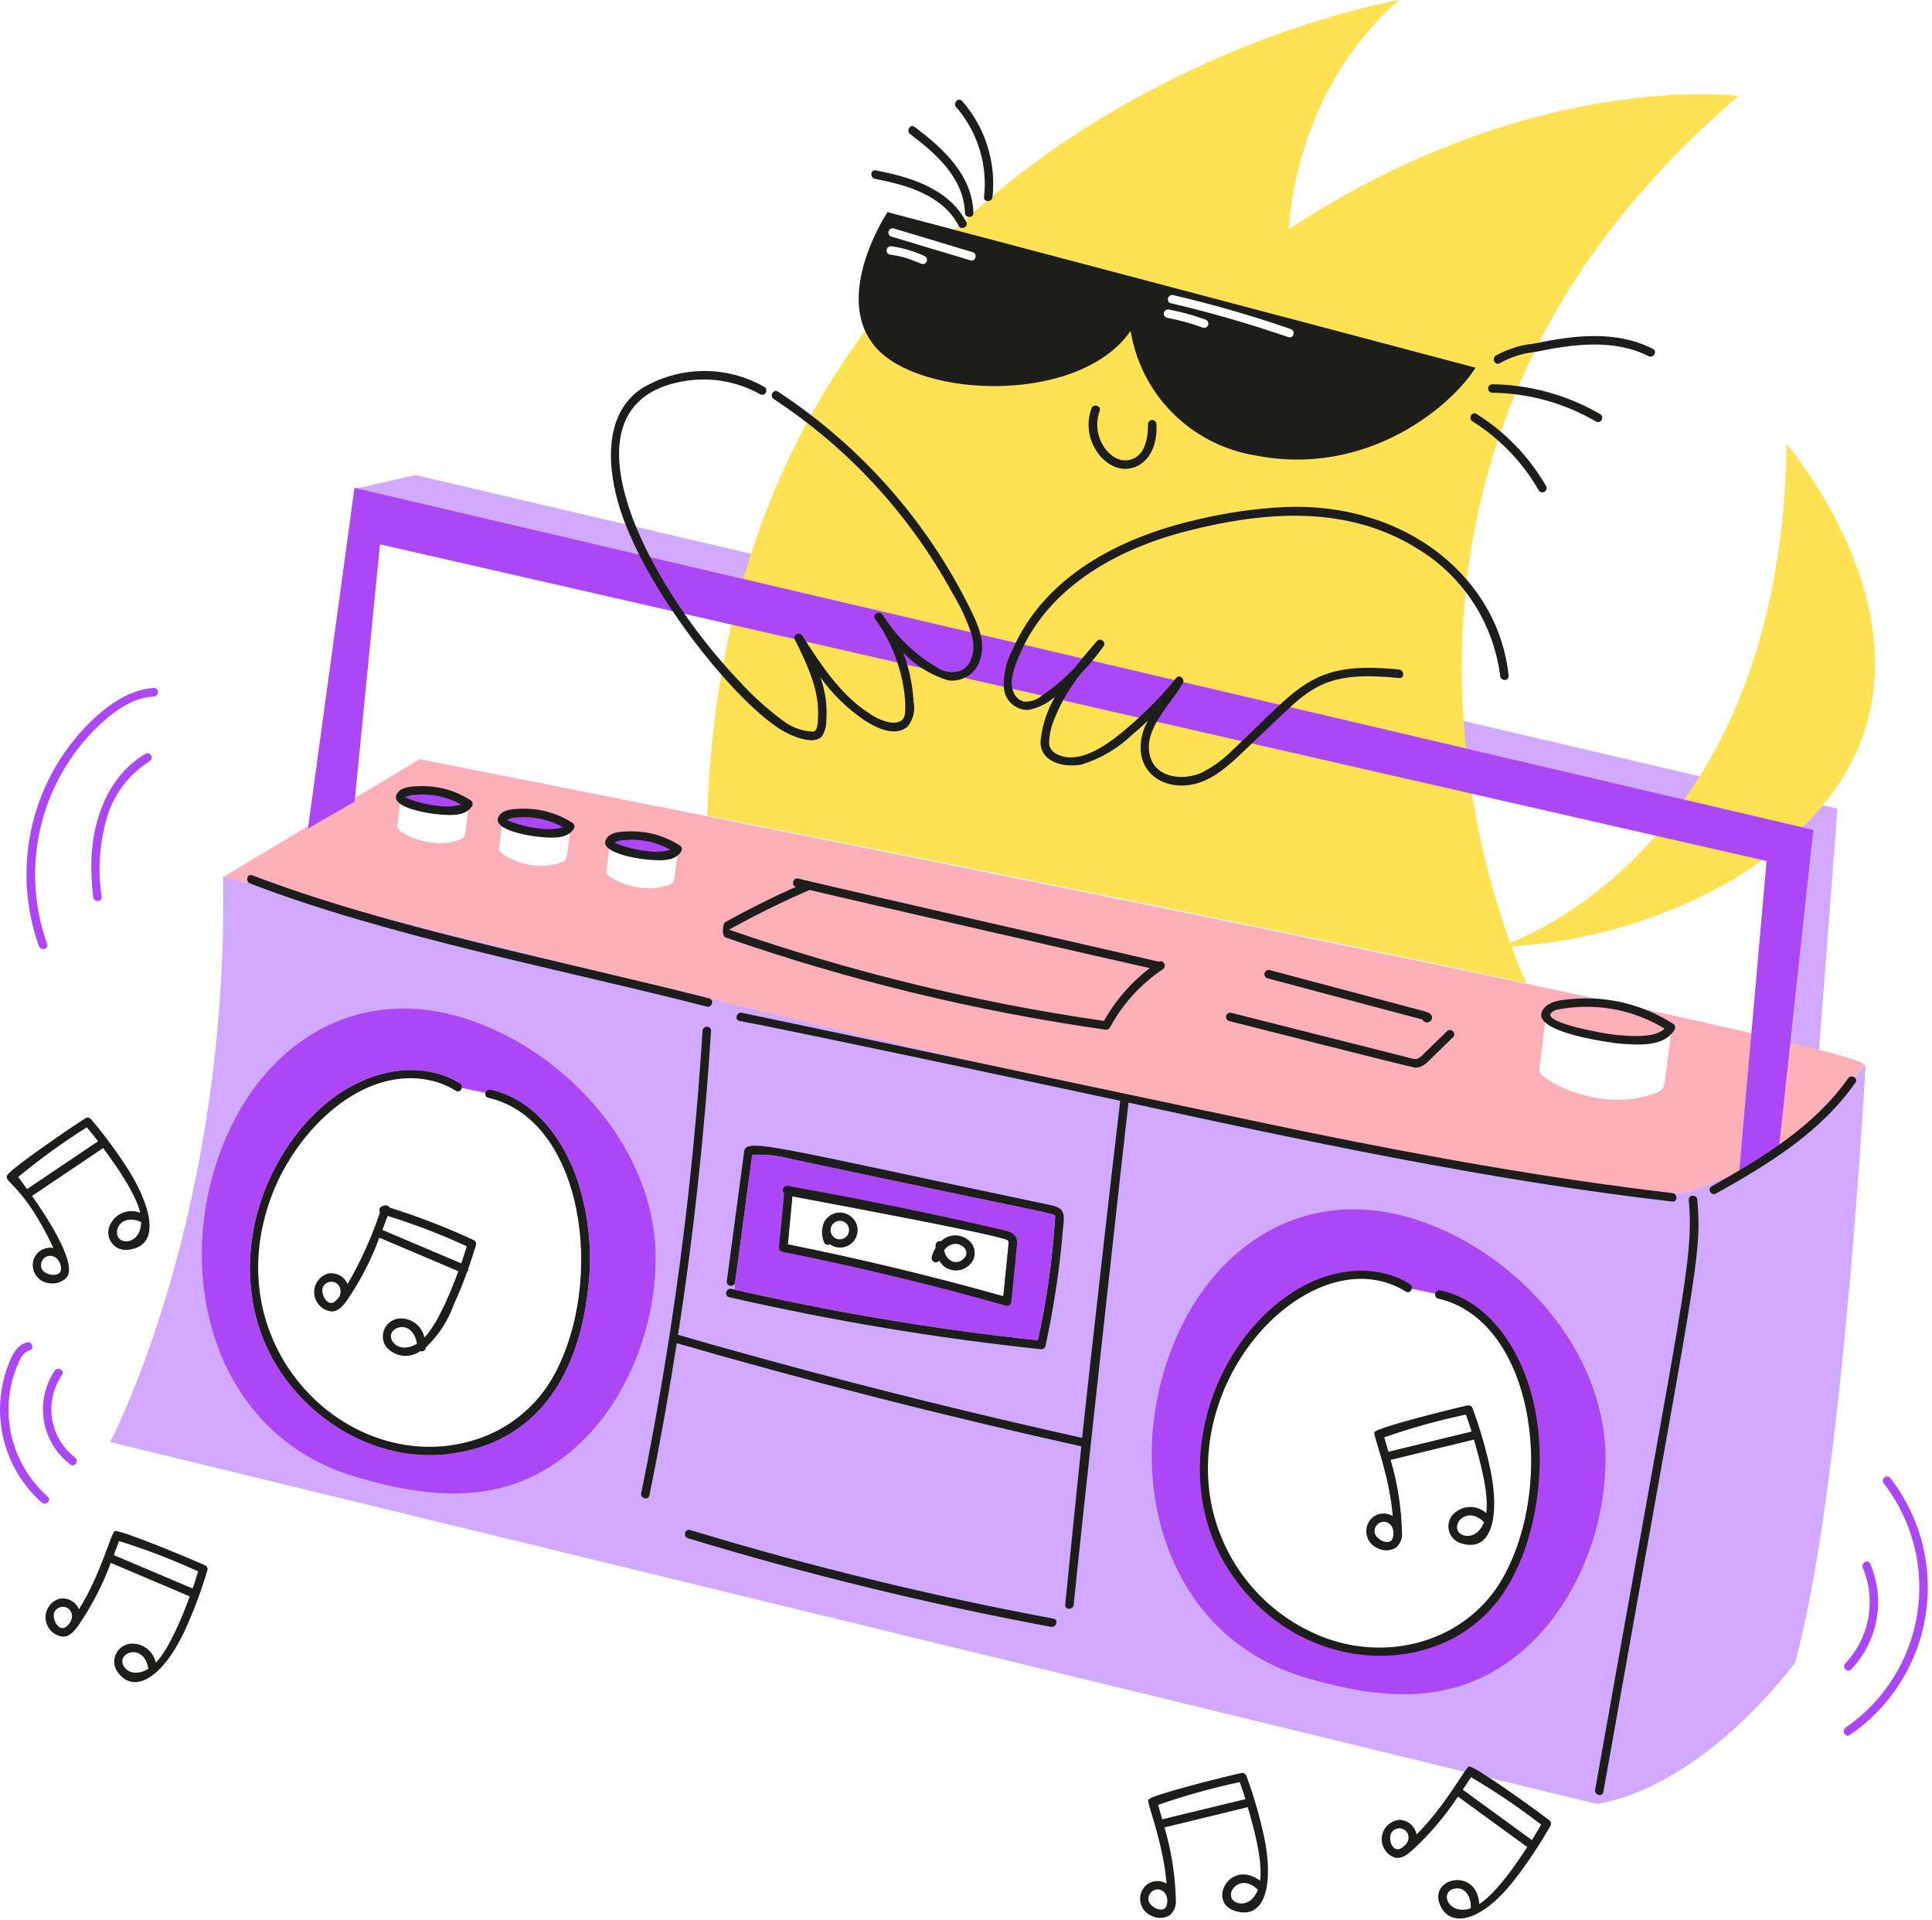
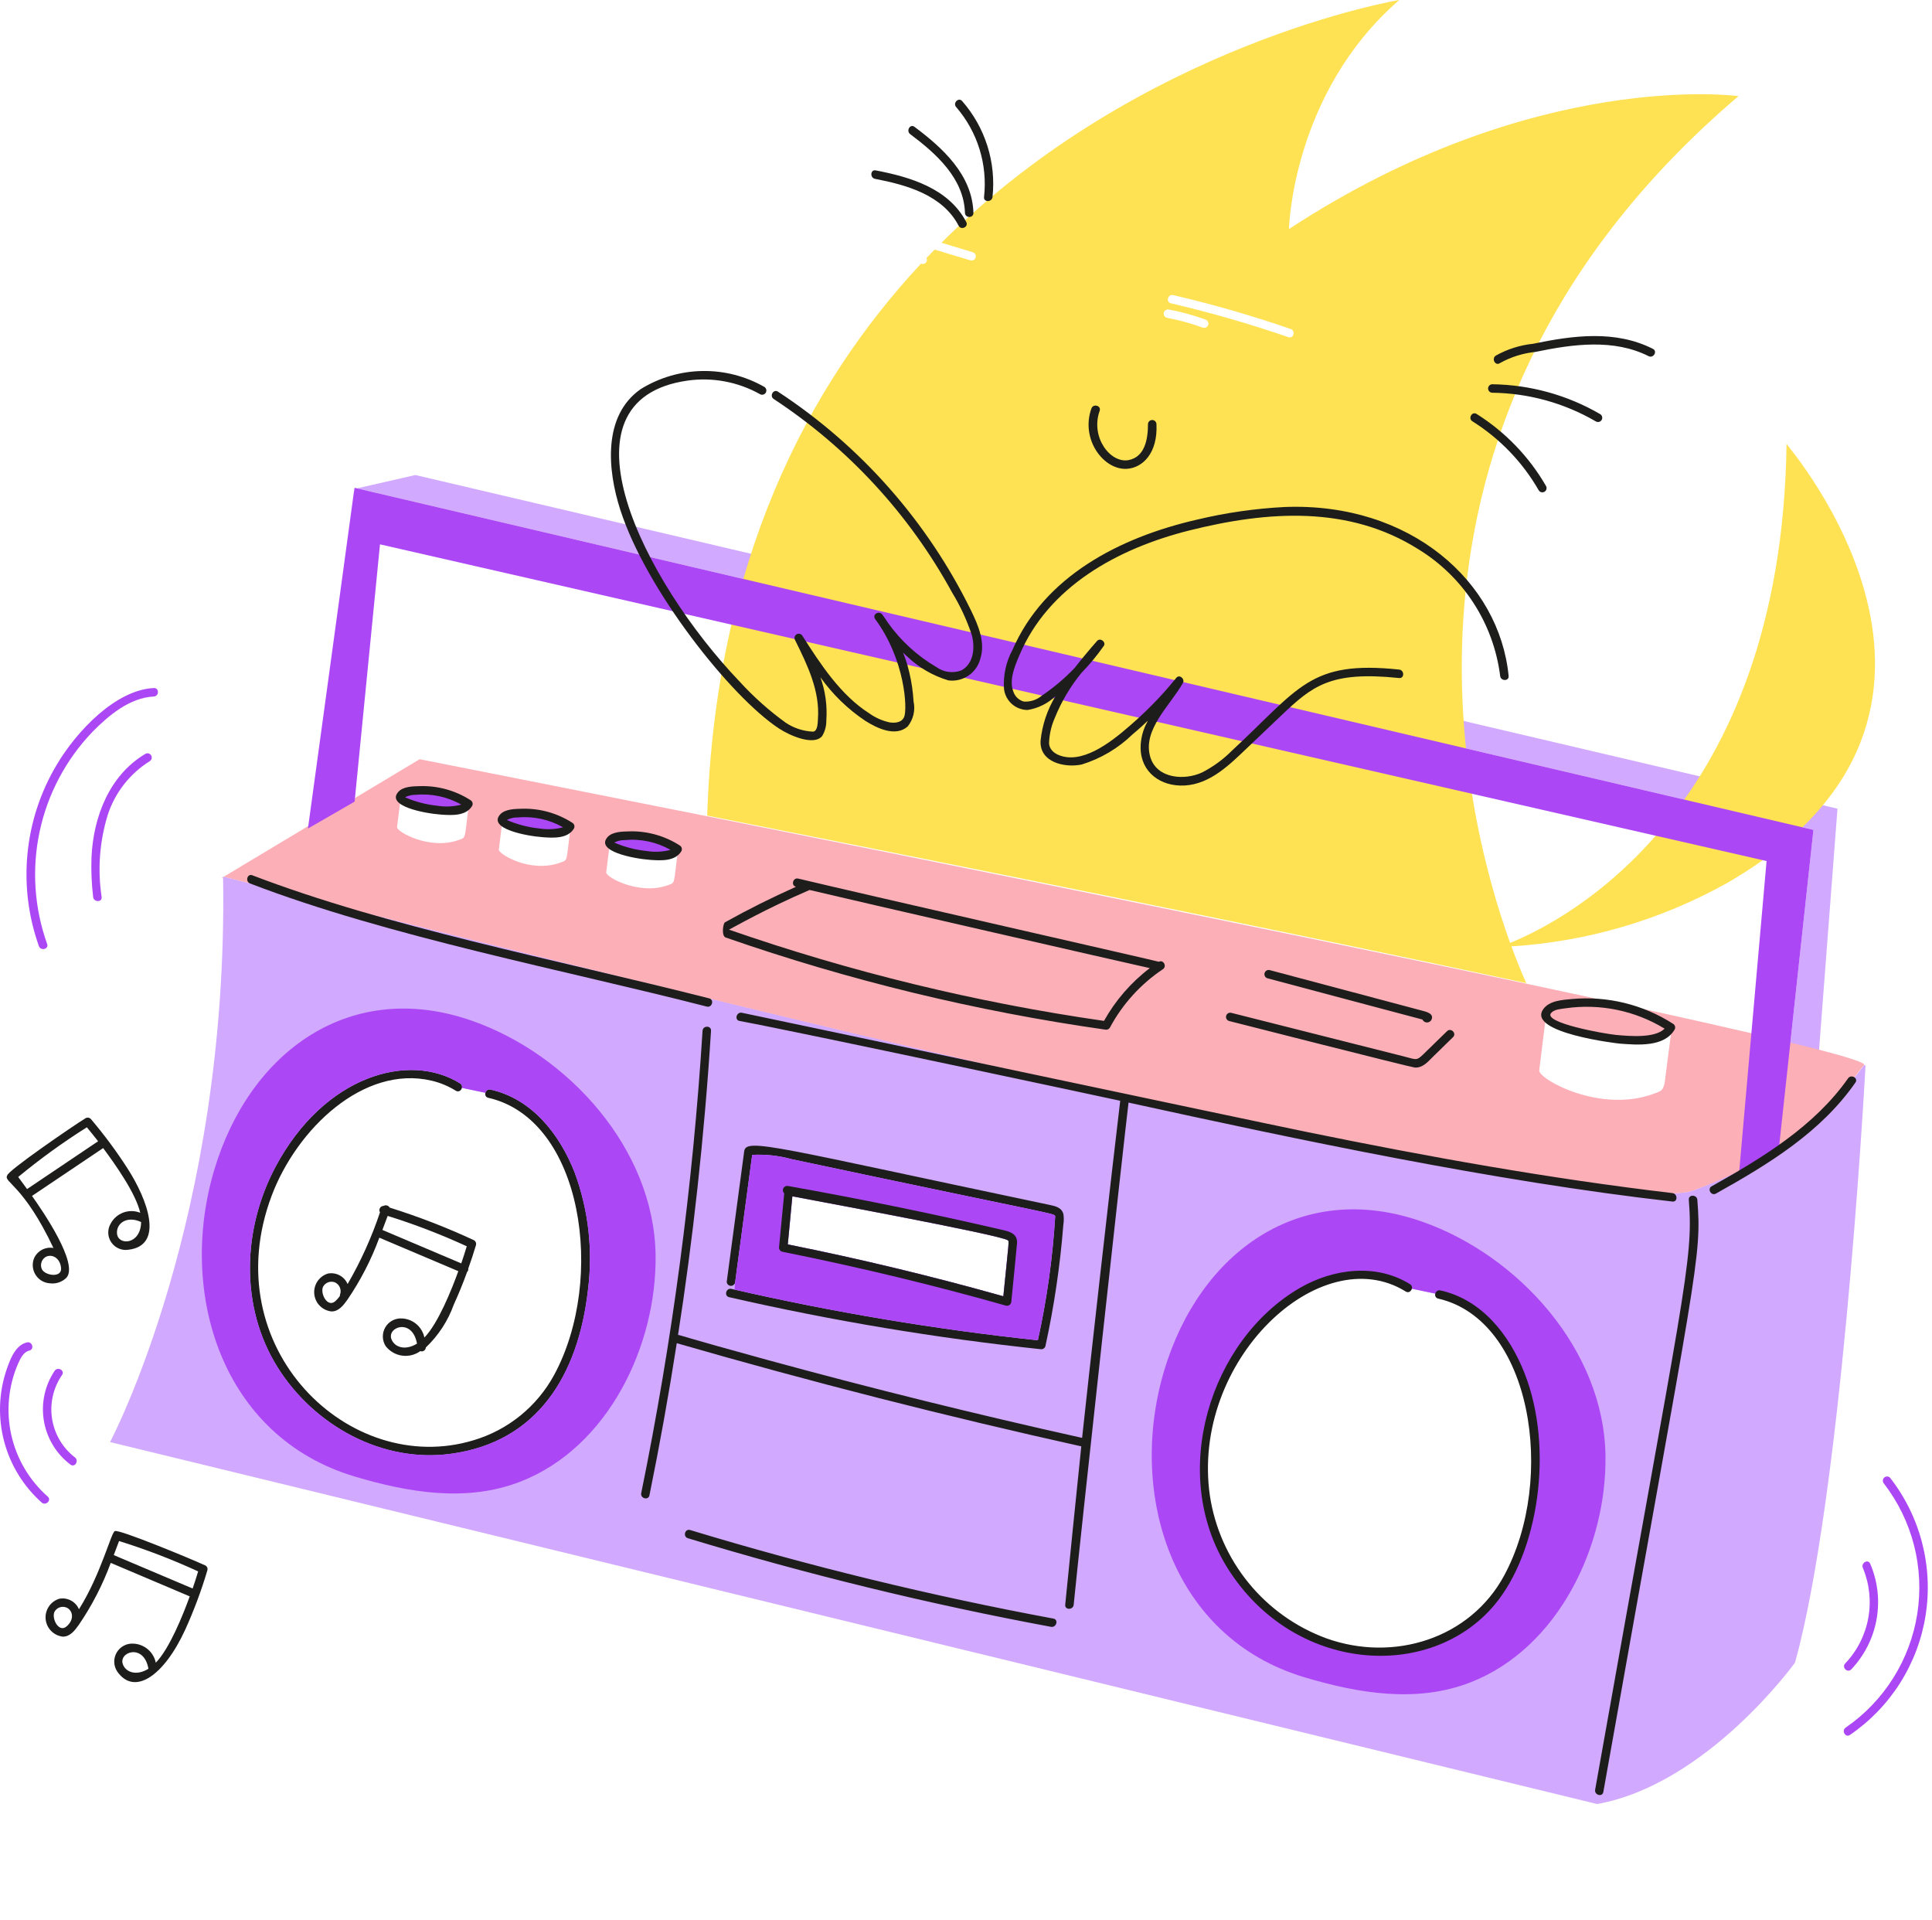
<svg xmlns="http://www.w3.org/2000/svg" width="318" height="316" viewBox="0 0 318 316" fill="none">
  <path d="M306.804 175.31C304.331 178.629 301.555 181.711 298.512 184.517L302.442 133.079L68.372 78.173L58.759 80.364L298.485 136.572L292.864 188.382C288.518 191.536 283.752 194.066 278.705 195.897C260.716 202.355 36.891 144.275 36.724 144.241V144.549C37.584 200.685 18.116 237.313 18.116 237.313L262.884 296.88C281.035 293.62 295.451 273.614 295.451 273.614C302.966 246.619 306.71 181.728 307.054 175.455C307.055 175.426 307.047 175.397 307.032 175.372C307.018 175.346 306.997 175.325 306.971 175.31C306.946 175.295 306.917 175.288 306.888 175.288C306.858 175.288 306.829 175.295 306.804 175.31ZM89.149 230.568C86.738 233.302 83.744 235.46 80.388 236.883C77.032 238.305 73.399 238.957 69.758 238.788C57.636 238.371 46.544 229.21 43.062 217.578C35.914 193.734 59.731 168.979 75.361 178.887L80.538 179.973C88.889 181.828 93.991 190.556 95.584 198.975C98.061 211.911 94.273 224.437 89.149 230.568ZM165.146 213.323C153.433 210.026 141.599 207.178 129.669 204.785C129.922 202.152 130.17 199.508 130.42 196.874C130.587 196.929 164.824 203.22 165.879 204.107C166.121 204.318 166.088 203.91 165.146 213.323ZM245.497 263.61C243.086 266.345 240.092 268.503 236.736 269.925C233.38 271.348 229.747 271.999 226.106 271.831C213.984 271.413 202.892 262.253 199.409 250.629C192.262 226.785 216.075 202.021 231.71 211.937L236.888 213.024C245.238 214.879 250.34 223.607 251.934 232.026C254.412 244.966 250.616 257.491 245.497 263.61Z" fill="#D1A9FF" />
  <path d="M266.004 170.313C264.167 170.146 253.864 168.319 255.315 166.692C255.852 166.088 256.899 166.049 257.669 165.931C263.333 165.116 269.105 166.301 273.99 169.281C272.374 170.883 268.269 170.519 266.004 170.313Z" fill="#AC47F5" />
  <path d="M294.058 73.059C293.243 133.396 257.43 151.583 248.558 155.167C240.619 133.179 224.543 68.298 286.145 15.819C286.145 15.819 252.642 11.165 212.161 37.697C212.161 37.697 212.623 15.363 230.311 0C230.311 0 188.026 7.014 154.957 39.95L160.102 41.503C160.28 41.554 160.429 41.673 160.519 41.833C160.61 41.994 160.633 42.184 160.584 42.361C160.535 42.539 160.418 42.69 160.259 42.782C160.099 42.874 159.91 42.899 159.732 42.853C157.768 42.263 155.799 41.662 153.835 41.072C153.39 41.526 152.946 41.996 152.499 42.459C152.563 42.585 152.587 42.728 152.566 42.869C152.545 43.009 152.48 43.14 152.381 43.242C152.282 43.343 152.154 43.412 152.014 43.437C151.874 43.462 151.73 43.443 151.602 43.382C132.847 63.496 117.764 92.556 116.4 134.219C155.109 141.887 209.996 152.904 251.212 161.784C250.332 159.797 249.52 157.78 248.777 155.738C261.228 154.963 273.347 151.406 284.243 145.33C332.618 117.388 294.055 73.226 294.058 73.059ZM198.877 53.441C198.826 53.619 198.708 53.77 198.547 53.861C198.386 53.953 198.196 53.978 198.017 53.93C196.077 53.222 194.083 52.674 192.054 52.292C191.877 52.241 191.726 52.122 191.635 51.962C191.543 51.801 191.518 51.611 191.565 51.432C191.619 51.256 191.738 51.107 191.898 51.016C192.058 50.925 192.247 50.899 192.425 50.943C194.452 51.325 196.445 51.873 198.382 52.581C198.56 52.632 198.711 52.751 198.803 52.911C198.895 53.072 198.922 53.261 198.877 53.441ZM212.07 55.487C205.72 53.299 199.263 51.438 192.723 49.91C191.846 49.712 192.221 48.362 193.095 48.563C199.639 50.083 206.099 51.946 212.448 54.144C213.29 54.438 212.93 55.779 212.075 55.48L212.07 55.487Z" fill="#FEE253" />
  <path d="M69.07 124.94L36.837 144.276C42.151 145.653 260.775 202.342 278.71 195.905C298.308 188.871 305.097 177.155 306.767 175.328C311.906 172.693 74.993 126.124 69.07 124.94ZM75.525 138.221C70.783 139.968 65.259 136.885 65.359 136.111L65.928 131.477C75.343 135.178 77.226 132.073 77.226 132.073C76.381 138.192 76.819 137.748 75.525 138.221ZM92.272 141.942C87.275 143.779 82.021 140.499 82.106 139.832L82.676 135.198C92.09 138.899 93.974 135.796 93.974 135.796C93.127 141.923 93.563 141.467 92.272 141.942ZM109.952 145.664C105.275 147.391 99.684 144.358 99.786 143.555L100.355 138.921C109.771 142.623 111.653 139.517 111.653 139.517C110.812 145.621 111.248 145.198 109.952 145.664ZM273.954 178.398C273.673 179.557 273.285 179.594 272.098 180.028C263.322 183.234 253.166 177.571 253.35 176.127L254.409 167.591C271.754 174.406 275.221 168.685 275.221 168.685C273.792 179.6 274.055 177.979 273.952 178.398H273.954ZM36.498 144.485L36.729 144.557V144.34L36.498 144.485Z" fill="#FCAFB7" />
  <path d="M58.343 80.454C58.076 80.513 58.069 80.483 58.333 80.555L58.343 80.454Z" fill="#D1A9FF" />
  <path d="M58.37 80.274C57.68 84.879 60.541 64.398 50.687 136.347L58.37 131.92L62.545 89.58L290.771 141.698L286.155 194.05L292.764 189.297L298.485 136.573L58.37 80.274Z" fill="#AC47F5" />
  <path d="M101.713 137.695C97.353 138.458 103.352 140.977 108.866 140.846C109.369 140.901 109.878 140.827 110.345 140.632C110.812 140.437 111.223 140.128 111.538 139.732C108.635 137.844 105.128 137.116 101.713 137.695ZM91.182 137.125C91.686 137.181 92.197 137.108 92.665 136.913C93.134 136.719 93.546 136.408 93.862 136.011C90.956 134.125 87.446 133.401 84.03 133.984C79.626 134.757 85.757 137.254 91.182 137.125ZM74.429 133.404C74.932 133.459 75.441 133.385 75.908 133.191C76.375 132.997 76.785 132.687 77.101 132.292C74.196 130.404 70.686 129.68 67.271 130.263C62.889 131.033 68.981 133.533 74.429 133.404ZM23.924 124.062C18.004 127.569 15.368 134.436 15.061 141.045C14.98 143.239 15.071 145.437 15.333 147.617C15.432 148.495 16.836 148.514 16.728 147.617C16.04 143.077 16.39 138.441 17.75 134.056C18.947 130.415 21.382 127.308 24.631 125.274C24.791 125.181 24.908 125.027 24.956 124.847C25.003 124.667 24.977 124.476 24.884 124.315C24.79 124.154 24.636 124.037 24.456 123.99C24.276 123.942 24.085 123.968 23.924 124.062Z" fill="#AC47F5" />
  <path d="M25.319 113.227C19.006 113.534 12.576 120.369 9.313 125.891C6.662 130.34 5.027 135.321 4.525 140.475C4.022 145.63 4.665 150.832 6.407 155.71C6.724 156.545 8.077 156.181 7.756 155.339C5.634 149.399 5.209 142.986 6.53 136.818C7.851 130.65 10.864 124.973 15.233 120.423C17.895 117.716 21.362 114.81 25.319 114.621C26.215 114.574 26.224 113.181 25.319 113.227ZM304.705 274.727C306.87 272.45 308.32 269.588 308.875 266.495C309.43 263.403 309.065 260.215 307.826 257.328C307.465 256.504 306.261 257.219 306.624 258.034C307.713 260.652 308.019 263.531 307.503 266.319C306.987 269.108 305.672 271.686 303.718 273.741C303.093 274.383 304.078 275.37 304.705 274.727Z" fill="#AC47F5" />
  <path d="M311.086 243.169C310.954 243.042 310.778 242.973 310.596 242.975C310.413 242.977 310.239 243.05 310.11 243.179C309.981 243.308 309.907 243.483 309.905 243.665C309.903 243.848 309.973 244.024 310.099 244.156C312.42 247.169 314.102 250.623 315.043 254.307C315.985 257.992 316.166 261.83 315.576 265.587C314.985 269.343 313.636 272.941 311.609 276.159C309.583 279.377 306.922 282.148 303.79 284.304C303.056 284.805 303.753 286.025 304.494 285.509C307.811 283.244 310.628 280.324 312.771 276.928C314.915 273.533 316.339 269.734 316.957 265.766C317.575 261.798 317.372 257.746 316.363 253.859C315.353 249.972 313.557 246.334 311.086 243.169ZM10.21 226.277C10.734 225.553 9.53 224.846 9.005 225.571C7.376 227.992 6.738 230.945 7.224 233.822C7.709 236.699 9.28 239.28 11.612 241.033C12.345 241.559 13.042 240.345 12.319 239.828C10.303 238.266 8.962 235.992 8.57 233.472C8.178 230.953 8.764 228.378 10.21 226.277Z" fill="#AC47F5" />
  <path d="M2.966 224.43C3.355 223.595 3.826 222.493 4.823 222.259C5.7 222.061 5.324 220.711 4.451 220.91C2.514 221.346 1.664 223.726 1.084 225.392C-0.208 229.204 -0.348 233.312 0.681 237.203C1.709 241.094 3.862 244.596 6.869 247.27C7.547 247.85 8.539 246.863 7.855 246.283C4.837 243.623 2.74 240.076 1.861 236.151C0.983 232.225 1.37 228.123 2.966 224.43ZM234.047 201.029C214.086 194.038 197.461 205.989 191.607 225.589C185.58 245.876 192.866 269.494 214.727 276.026C223.601 278.668 233.195 280.316 242.077 276.839C256.498 271.191 264.472 254.417 264.255 239.551C264.003 222.154 249.933 206.592 234.047 201.029ZM245.497 263.611C243.086 266.345 240.092 268.503 236.736 269.925C233.38 271.348 229.747 271.999 226.106 271.831C213.986 271.413 202.892 262.253 199.41 250.629C192.262 226.785 216.075 202.021 231.711 211.937L236.888 213.024C245.238 214.879 250.34 223.605 251.934 232.026C254.412 244.966 250.616 257.491 245.497 263.611Z" fill="#AC47F5" />
  <path d="M10.924 210.28C13.014 208.02 7.055 199.319 5.266 196.809C9.163 194.186 13.068 191.561 16.98 188.935C18.961 191.615 22.346 196.358 23.082 199.581C22.193 199.225 21.203 199.211 20.303 199.541C19.403 199.872 18.658 200.524 18.211 201.372C17.936 201.841 17.8 202.379 17.819 202.922C17.837 203.466 18.009 203.993 18.316 204.442C18.622 204.892 19.049 205.245 19.549 205.461C20.048 205.678 20.598 205.748 21.135 205.664C27.082 204.962 24.277 197.424 21.045 192.375C19.194 189.488 17.149 186.729 14.926 184.118C14.817 184.011 14.677 183.943 14.527 183.924C14.376 183.904 14.223 183.934 14.091 184.009C11.93 185.346 1.087 192.779 1.181 193.46C0.541 194.534 3.89 194.984 8.795 205.373C8.147 205.258 7.48 205.364 6.9 205.675C6.32 205.985 5.861 206.482 5.598 207.085C5.425 207.524 5.358 207.998 5.403 208.468C5.447 208.939 5.602 209.392 5.854 209.791C6.106 210.19 6.448 210.525 6.854 210.767C7.259 211.009 7.716 211.152 8.187 211.185C8.682 211.253 9.186 211.207 9.661 211.05C10.135 210.893 10.568 210.63 10.924 210.28ZM19.261 203.03C19.094 201.34 20.868 200.011 23.226 201.101C23.174 204.862 19.467 205.011 19.261 203.03ZM16.147 187.812L4.456 195.678C3.977 195.01 3.487 194.342 2.998 193.688C6.585 190.724 10.359 187.993 14.296 185.513C14.916 186.272 15.55 187.034 16.147 187.812ZM6.904 208.895C6.743 208.557 6.706 208.173 6.8 207.81C6.895 207.447 7.114 207.129 7.42 206.913C8.331 206.28 9.887 206.838 10.054 208.688C10.183 210.327 7.464 209.937 6.904 208.895ZM120.009 213.47C136.953 217.353 154.115 220.216 171.402 222.042C171.555 222.042 171.704 221.992 171.824 221.898C171.945 221.805 172.032 221.674 172.07 221.526C173.507 214.946 174.493 208.276 175.02 201.562C175.11 201.002 175.119 200.431 175.046 199.869C174.793 198.711 173.724 198.486 172.72 198.277C127.711 188.818 122.853 187.204 122.496 189.426L119.616 210.943C119.625 211.122 119.702 211.291 119.832 211.414C119.962 211.538 120.134 211.607 120.314 211.607C120.493 211.607 120.665 211.538 120.795 211.414C120.925 211.291 121.002 211.122 121.011 210.943L123.808 190.05C125.989 189.936 128.175 190.174 130.28 190.755C175.609 200.381 173.555 199.606 173.679 200.224C173.257 207.068 172.304 213.869 170.828 220.566C153.854 218.755 137.004 215.928 120.368 212.102C119.511 211.92 119.132 213.268 120.009 213.47ZM277.972 197.437C278.778 207.546 277.178 212.045 262.554 294.527C262.4 295.406 263.741 295.786 263.903 294.899C279.311 208.117 280.133 207.068 279.375 197.437C279.293 196.557 277.897 196.547 277.972 197.437ZM116.724 164.292C91.015 157.779 63.752 152.555 41.532 144.041C40.697 143.717 40.328 145.065 41.159 145.391C63.924 154.135 93.246 159.71 116.343 165.65C117.222 165.859 117.592 164.513 116.724 164.292Z" fill="#1D1D1B" />
  <path d="M275.273 197.732C276.161 197.843 276.161 196.44 275.273 196.34C255.005 193.953 235.107 190.374 215.19 186.301C205.268 184.272 123.369 166.899 122.101 166.664C121.223 166.497 120.842 167.851 121.729 168.013C131.733 169.869 183.47 180.941 184.384 181.149C183.079 191.904 178.924 228.884 178.111 236.624C160.788 232.776 143.539 228.506 126.365 223.814C111.907 219.853 111.936 219.686 111.6 219.686C113.982 204.518 115.932 187.139 117.031 169.633C117.086 168.737 115.695 168.737 115.637 169.633C114.036 195.196 110.664 220.616 105.544 245.712C105.364 246.591 106.713 246.961 106.894 246.085C108.587 237.774 110.087 229.427 111.393 221.043C133.406 227.391 155.611 233.052 177.976 238.018C177.077 246.704 176.196 255.392 175.332 264.081C175.242 264.978 176.645 264.968 176.726 264.081C177.777 253.263 185.028 187.386 185.753 181.447C213.567 187.533 245.754 194.381 275.273 197.732ZM181.894 169.435C182.042 169.471 182.198 169.46 182.339 169.403C182.481 169.346 182.601 169.246 182.682 169.117C184.754 165.245 187.748 161.944 191.4 159.504C192.123 159.023 191.482 157.874 190.748 158.272C190.581 158.178 142.947 147.348 131.389 144.585C130.52 144.377 130.14 145.716 131.018 145.933C127.034 147.708 123.138 149.656 119.327 151.779C119.012 151.957 118.701 154.028 119.454 154.284C139.729 161.34 160.64 166.415 181.894 169.435ZM119.992 152.986C120.966 152.498 125.899 149.627 133.254 146.459C140.17 148.116 185.226 158.435 189.254 159.319C186.169 161.663 183.602 164.62 181.713 168.003C160.706 164.985 140.038 159.956 119.992 152.986ZM80.739 179.311C79.86 179.111 79.489 180.46 80.368 180.659C95.975 184.21 99.724 210.542 91.223 226.241C89.828 228.82 87.937 231.099 85.66 232.947C83.383 234.795 80.764 236.177 77.953 237.013C57.521 243.224 35.302 221.778 44.718 196.764C48.832 185.825 59.833 175.22 71.017 177.835C72.432 178.166 73.783 178.726 75.017 179.492C75.778 179.971 76.485 178.759 75.723 178.288C67.306 173.045 53.344 177.008 45.351 192.012C39.902 202.252 39.441 215.096 45.732 225.08C51.734 234.599 62.914 240.812 74.275 239.237C88.366 237.302 95.17 226.451 96.78 212.26C97.612 205.761 96.867 199.157 94.609 193.006C92.103 186.593 87.507 180.81 80.739 179.311Z" fill="#1D1D1B" />
  <path d="M245.998 264.098C253.206 255.485 255.801 238.427 250.96 226.05C248.455 219.619 243.857 213.85 237.09 212.356C236.211 212.155 235.841 213.505 236.719 213.703C252.116 217.211 256.207 243.344 247.575 259.285C241.963 269.669 229.397 273.586 218.316 269.614C213.31 267.777 208.888 264.628 205.515 260.497C202.142 256.366 199.941 251.404 199.142 246.131C195.952 223.919 217.331 203.818 231.375 212.536C232.136 213.015 232.843 211.803 232.081 211.332C226.515 207.865 219.454 208.77 213.986 211.93C199.172 220.491 192.247 242.509 202.09 258.117C212.947 275.356 235.41 276.751 245.998 264.098ZM202.309 168.022C202.476 168.065 232.24 175.644 232.871 175.681C234.207 175.762 235.054 174.694 235.914 173.852L239.164 170.679C239.807 170.054 238.82 169.067 238.177 169.693C237.28 170.562 234.628 173.15 234.194 173.576C233.115 174.63 232.971 174.32 231.161 173.874C230.563 173.72 205.442 167.374 202.671 166.679C202.493 166.631 202.303 166.656 202.143 166.747C201.983 166.839 201.867 166.991 201.819 167.169C201.771 167.347 201.795 167.537 201.887 167.697C201.979 167.857 202.131 167.974 202.309 168.022ZM234.129 167.778C234.193 167.921 234.296 168.044 234.428 168.13C234.559 168.217 234.712 168.264 234.869 168.266C235.027 168.267 235.181 168.224 235.314 168.141C235.448 168.058 235.554 167.938 235.622 167.796C236.066 166.794 234.753 166.502 234.082 166.32L208.971 159.64C208.795 159.601 208.612 159.63 208.458 159.723C208.304 159.816 208.192 159.964 208.144 160.137C208.096 160.31 208.117 160.495 208.202 160.653C208.287 160.812 208.429 160.931 208.6 160.987C219.482 163.903 233.037 167.481 234.129 167.778ZM173.385 266.363C153.201 262.612 133.241 257.747 113.596 251.788C112.736 251.524 112.363 252.875 113.223 253.137C132.864 259.098 152.82 263.966 172.999 267.72C173.892 267.864 174.271 266.526 173.385 266.363ZM179.641 67.221C177.815 72.323 181.678 77.398 185.486 77.151C188.05 76.996 190.59 74.589 190.348 69.783C190.339 69.603 190.262 69.435 190.132 69.311C190.002 69.188 189.83 69.119 189.65 69.119C189.471 69.119 189.299 69.188 189.169 69.311C189.039 69.435 188.962 69.603 188.953 69.783C188.953 72.411 188.382 75.185 185.793 75.711C182.787 76.313 179.434 71.959 181.005 67.591C181.287 66.75 179.941 66.379 179.641 67.221ZM158.828 35.028C158.855 35.925 160.249 35.925 160.223 35.028C160.032 28.774 155.179 24.355 150.518 20.869C149.793 20.337 149.105 21.537 149.811 22.073C154.057 25.252 158.653 29.325 158.828 35.028ZM157.786 37.146C158.204 37.944 159.456 37.336 159.045 36.54C156.139 30.992 149.847 29.134 144.135 28.039C143.256 27.872 143.158 29.261 144.026 29.433C149.214 30.429 155.146 32.087 157.786 37.146ZM246.885 59.752C248.682 58.749 250.666 58.124 252.713 57.915C258.978 56.616 265.621 55.732 271.353 58.611C272.15 59.011 272.866 57.806 272.06 57.407C265.88 54.294 259.025 55.186 252.343 56.572C250.175 56.797 248.076 57.465 246.178 58.536C245.454 59.064 246.15 60.276 246.885 59.752ZM245.599 64.63C251.606 64.701 257.492 66.33 262.68 69.357C262.84 69.447 263.029 69.472 263.206 69.424C263.383 69.377 263.535 69.261 263.628 69.103C263.721 68.945 263.747 68.756 263.702 68.578C263.657 68.4 263.544 68.248 263.387 68.153C257.981 65.007 251.853 63.313 245.599 63.236C245.42 63.245 245.251 63.322 245.128 63.452C245.004 63.581 244.935 63.754 244.935 63.933C244.935 64.112 245.004 64.285 245.128 64.415C245.251 64.544 245.42 64.622 245.599 64.63ZM242.349 69.328C246.863 72.163 250.612 76.063 253.266 80.685C253.361 80.842 253.514 80.955 253.692 81C253.87 81.045 254.059 81.019 254.217 80.926C254.375 80.833 254.49 80.681 254.538 80.504C254.585 80.327 254.561 80.138 254.47 79.978C251.683 75.156 247.761 71.085 243.045 68.121C242.294 67.645 241.589 68.856 242.349 69.328ZM161.97 32.421C161.869 33.308 163.264 33.308 163.364 32.421C163.666 29.587 163.378 26.721 162.518 24.004C161.658 21.286 160.245 18.776 158.367 16.632C157.768 15.954 156.791 16.95 157.38 17.619C159.125 19.637 160.433 21.993 161.223 24.54C162.013 27.088 162.267 29.771 161.97 32.421ZM246.92 111.234C247.01 112.122 248.405 112.131 248.314 111.234C246.801 95.769 232.185 82.647 211.479 83.434C206.604 83.683 201.761 84.379 197.013 85.515C184.177 88.461 171.877 94.904 166.659 106.933C165.587 108.908 165.101 111.147 165.256 113.388C165.372 114.336 165.83 115.209 166.542 115.844C167.255 116.479 168.175 116.832 169.129 116.839C170.858 116.565 172.462 115.773 173.729 114.566C172.379 116.795 171.541 119.296 171.275 121.889C171.068 125.465 175.268 126.398 178.048 125.809C181.199 124.838 184.075 123.131 186.438 120.83C191.114 116.911 187.717 118.612 187.742 123.085C187.762 127.06 191.022 129.491 195.012 129.264C199.249 129.019 202.434 125.795 205.323 123.045L210.863 117.774C216.04 112.856 218.983 110.406 230.291 111.581C231.186 111.672 231.176 110.279 230.291 110.187C215.521 108.635 213.859 113.28 202.735 123.567C201.302 125.003 199.653 126.203 197.846 127.125C194.977 128.461 190.441 128.157 189.346 124.62C187.964 120.11 192.659 116.047 194.705 112.39C195.076 111.722 194.125 110.905 193.609 111.555C191.643 113.987 189.491 116.263 187.173 118.362C184.167 121.059 179.611 125.061 175.603 124.6C174.318 124.454 172.752 123.785 172.67 122.308C172.712 120.875 173.032 119.464 173.612 118.153C174.691 115.478 176.168 112.981 177.994 110.748C179.333 109.367 180.561 107.884 181.668 106.312C182.129 105.669 181.089 104.873 180.574 105.477C179.295 106.929 178.057 108.417 176.862 109.94C175.236 111.645 173.43 113.168 171.476 114.484C170.655 115.178 169.597 115.525 168.525 115.453C168.129 115.347 167.765 115.145 167.465 114.866C167.165 114.587 166.938 114.238 166.805 113.851C166.045 111.94 167.03 109.614 167.782 107.849C172.52 96.594 183.869 90.281 195.745 87.298C208.762 84.038 222.019 83.192 233.414 90.36C237.089 92.601 240.211 95.641 242.55 99.255C244.888 102.869 246.382 106.963 246.92 111.234ZM128.239 119.898C130.054 121.089 133.982 122.779 135.327 121.121C135.783 120.366 136.018 119.498 136.007 118.616C136.188 116.188 135.858 113.749 135.038 111.456C137.044 114.269 139.543 116.695 142.415 118.616C144.299 119.811 147.395 121.341 149.404 119.549C149.864 118.974 150.19 118.303 150.356 117.585C150.522 116.867 150.525 116.121 150.364 115.402C150.273 113.827 150.046 112.262 149.685 110.726C148.821 107.032 148.106 106.984 149.232 107.956C151.163 109.818 153.51 111.192 156.079 111.964C157.237 112.121 158.413 111.848 159.383 111.198C160.354 110.547 161.053 109.564 161.348 108.433C162.235 105.718 161.014 102.91 159.837 100.484C152.669 85.841 141.692 73.397 128.057 64.458C127.305 63.957 126.601 65.175 127.352 65.662C139.603 73.716 149.687 84.655 156.719 97.519C158.054 99.704 159.135 102.034 159.942 104.463C160.503 106.491 160.313 109.243 158.204 110.339C157.536 110.585 156.818 110.664 156.113 110.569C155.407 110.475 154.736 110.208 154.157 109.794C151.004 107.958 148.279 105.47 146.162 102.498C145.865 102.036 145.555 101.583 145.23 101.14C144.706 100.435 143.537 101.068 144.026 101.846C148.991 108.545 149.371 116.65 148.824 117.969C148.427 118.93 147.303 119.02 146.398 118.875C145.212 118.611 144.092 118.113 143.103 117.408C138.386 114.417 135.07 109.337 132.069 104.625C131.974 104.468 131.821 104.355 131.643 104.31C131.465 104.265 131.276 104.292 131.118 104.385C130.96 104.477 130.844 104.629 130.797 104.806C130.749 104.984 130.774 105.172 130.864 105.332C132.9 109.44 134.966 113.696 134.63 118.295C134.585 118.893 134.62 120.299 133.842 120.404C132.237 120.339 130.68 119.833 129.343 118.943C126.582 116.95 124.034 114.678 121.739 112.162C105.974 95.686 90.843 65.821 113.148 62.635C117.269 62.05 121.467 62.835 125.098 64.871C125.257 64.962 125.446 64.986 125.623 64.938C125.801 64.891 125.952 64.776 126.045 64.617C126.138 64.459 126.165 64.27 126.119 64.093C126.074 63.915 125.961 63.762 125.804 63.667C122.697 61.895 119.17 60.992 115.593 61.055C112.017 61.117 108.523 62.142 105.479 64.021C99.153 68.411 100.011 77.391 102.076 83.828C106.309 97.04 120.276 114.684 128.239 119.898ZM304.189 177.454C298.664 185.319 290.16 190.499 281.738 195.217C280.949 195.651 281.656 196.864 282.443 196.421C291.17 191.533 299.659 186.364 305.391 178.161C305.917 177.419 304.703 176.728 304.189 177.454ZM258.742 164.401C257.178 164.551 255.023 164.655 254.018 166.071C251.22 169.992 266.482 171.749 266.655 171.749C269.508 171.958 273.934 172.356 275.635 169.431C275.725 169.271 275.749 169.082 275.702 168.904C275.654 168.727 275.539 168.575 275.381 168.481C270.442 165.31 264.588 163.875 258.742 164.401ZM266.004 170.313C264.167 170.146 253.864 168.319 255.315 166.692C255.852 166.088 256.899 166.049 257.669 165.931C263.333 165.116 269.105 166.301 273.99 169.281C272.374 170.883 268.269 170.518 266.004 170.313ZM107.047 141.507C108.759 141.624 111.121 141.778 112.144 140.086C112.234 139.926 112.258 139.737 112.211 139.56C112.163 139.382 112.048 139.23 111.891 139.136C109.439 137.554 106.568 136.744 103.65 136.813C102.51 136.84 100.811 136.84 99.995 137.763C97.975 140.055 104.101 141.292 107.047 141.507ZM102.829 138.247C105.448 138.001 108.079 138.564 110.369 139.859C109.09 140.195 107.755 140.26 106.45 140.049C104.607 139.861 102.805 139.39 101.105 138.655C101.637 138.381 102.23 138.241 102.829 138.247ZM89.366 137.777C91.076 137.895 93.44 138.049 94.463 136.355C94.553 136.195 94.577 136.006 94.53 135.829C94.482 135.651 94.367 135.499 94.21 135.405C91.757 133.826 88.887 133.019 85.971 133.087C84.83 133.115 83.132 133.115 82.314 134.039C80.299 136.322 86.405 137.559 89.366 137.777ZM85.138 134.527C87.76 134.282 90.394 134.847 92.685 136.145C91.406 136.481 90.071 136.546 88.765 136.335C86.923 136.146 85.121 135.676 83.421 134.941C83.949 134.66 84.54 134.518 85.138 134.527ZM72.609 134.056C74.32 134.174 76.684 134.328 77.706 132.634C77.796 132.474 77.819 132.285 77.772 132.108C77.725 131.93 77.61 131.778 77.452 131.684C75 130.105 72.131 129.299 69.215 129.368C68.074 129.394 66.376 129.394 65.558 130.318C63.542 132.601 69.646 133.838 72.609 134.056ZM68.39 130.801C71.01 130.553 73.642 131.115 75.932 132.412C74.653 132.748 73.318 132.813 72.013 132.603C70.17 132.414 68.368 131.943 66.668 131.208C67.199 130.929 67.791 130.789 68.39 130.801ZM78.031 204.107C73.524 202.008 68.882 200.211 64.136 198.728C64.09 198.643 64.026 198.568 63.95 198.508C63.874 198.448 63.787 198.404 63.694 198.378C63.601 198.352 63.503 198.345 63.407 198.357C63.311 198.369 63.218 198.4 63.134 198.449C63.011 198.45 62.891 198.484 62.785 198.547C62.679 198.61 62.592 198.7 62.532 198.807C62.472 198.915 62.442 199.036 62.445 199.159C62.447 199.282 62.482 199.403 62.546 199.508C61.173 203.613 59.386 207.569 57.214 211.314C56.953 210.698 56.489 210.191 55.899 209.876C55.31 209.561 54.63 209.458 53.974 209.583C53.269 209.799 52.66 210.252 52.251 210.866C51.841 211.479 51.657 212.215 51.728 212.949C51.799 213.683 52.122 214.37 52.642 214.893C53.162 215.416 53.847 215.743 54.58 215.819C55.766 215.819 56.536 214.789 57.16 213.921C59.335 210.738 61.108 207.299 62.438 203.681C66.78 205.518 71.113 207.355 75.438 209.192C74.342 212.222 72.113 217.79 69.853 220.11C69.674 219.249 69.212 218.472 68.541 217.903C67.871 217.334 67.029 217.005 66.15 216.968C65.605 216.937 65.062 217.056 64.581 217.313C64.099 217.571 63.698 217.956 63.422 218.427C63.145 218.898 63.004 219.436 63.014 219.982C63.024 220.528 63.185 221.061 63.478 221.521C64.137 222.371 65.099 222.932 66.163 223.086C67.227 223.24 68.309 222.975 69.182 222.346C69.281 222.384 69.387 222.397 69.493 222.386C69.598 222.374 69.699 222.338 69.787 222.279C69.876 222.221 69.949 222.142 70.001 222.05C70.053 221.957 70.083 221.854 70.087 221.748C72.158 219.787 73.737 217.365 74.696 214.679C75.497 212.922 76.228 211.134 76.886 209.319C76.96 209.254 77.016 209.17 77.048 209.076C77.08 208.983 77.087 208.882 77.068 208.785C77.529 207.491 77.963 206.195 78.352 204.874C78.388 204.728 78.376 204.576 78.318 204.438C78.26 204.3 78.16 204.184 78.031 204.107ZM53.182 211.738C53.364 211.408 53.659 211.154 54.012 211.023C54.366 210.891 54.755 210.892 55.108 211.023C55.481 211.187 55.777 211.488 55.937 211.862C56.097 212.237 56.108 212.659 55.968 213.042C55.946 213.118 55.937 213.198 55.941 213.278C55.722 213.592 55.467 213.881 55.181 214.138C53.897 215.258 52.653 212.843 53.182 211.738ZM64.47 220.491C63.53 218.388 67.881 216.805 68.635 221.117C66.703 222.301 65.02 221.716 64.47 220.484V220.491ZM62.941 202.405C63.24 201.634 63.53 200.864 63.811 200.096C68.253 201.48 72.6 203.15 76.827 205.094C76.543 206.038 76.242 206.976 75.922 207.908C71.594 206.071 67.267 204.237 62.941 202.405ZM33.818 257.626C31.212 256.436 19.554 251.614 18.917 251.968C18.371 251.933 16.629 259.064 12.997 264.828C12.736 264.213 12.272 263.705 11.682 263.391C11.093 263.076 10.413 262.972 9.757 263.098C9.052 263.314 8.444 263.768 8.035 264.381C7.627 264.995 7.442 265.73 7.514 266.464C7.585 267.198 7.907 267.884 8.427 268.408C8.946 268.931 9.63 269.259 10.363 269.335C11.549 269.335 12.319 268.303 12.943 267.435C15.121 264.253 16.896 260.814 18.229 257.196C22.571 259.033 26.905 260.87 31.229 262.707C30.134 265.733 27.906 271.303 25.644 273.622C25.465 272.762 25.003 271.985 24.333 271.416C23.662 270.848 22.82 270.519 21.942 270.483C21.396 270.45 20.853 270.569 20.371 270.827C19.889 271.084 19.488 271.469 19.211 271.941C18.935 272.412 18.794 272.95 18.804 273.496C18.814 274.042 18.976 274.575 19.27 275.035C22.094 279.152 26.97 275.84 30.486 268.188C31.93 265.009 33.153 261.733 34.143 258.385C34.18 258.24 34.168 258.087 34.109 257.95C34.05 257.813 33.948 257.699 33.818 257.626ZM8.969 265.242C9.151 264.911 9.446 264.657 9.8 264.526C10.154 264.394 10.544 264.395 10.898 264.527C11.913 264.915 12.366 266.424 10.969 267.64C9.693 268.769 8.444 266.353 8.969 265.242ZM20.267 273.997C19.328 271.891 23.677 270.309 24.43 274.621C22.501 275.814 20.813 275.229 20.267 274.003V273.997ZM18.727 255.908C19.025 255.14 19.315 254.37 19.597 253.6C24.039 254.984 28.387 256.654 32.614 258.598C32.325 259.539 32.036 260.481 31.708 261.413C27.378 259.59 23.051 257.757 18.727 255.915V255.908Z" fill="#1D1D1B" />
-   <path d="M245.308 241.829C244.573 238.416 243.599 235.058 242.394 231.78C242.34 231.605 242.221 231.456 242.061 231.366C241.901 231.275 241.712 231.249 241.534 231.293C239.864 231.627 226.443 234.94 226.244 235.692C225.885 236.059 228.683 242.516 229.24 249.497C228.693 249.157 228.048 249.013 227.408 249.087C226.769 249.161 226.173 249.449 225.718 249.904C225.379 250.26 225.132 250.693 224.998 251.166C224.864 251.639 224.848 252.138 224.95 252.619C225.053 253.1 225.271 253.548 225.586 253.926C225.901 254.303 226.304 254.598 226.759 254.784C227.222 255.027 227.739 255.147 228.262 255.135C228.785 255.122 229.296 254.976 229.746 254.711C230.11 254.401 230.392 254.008 230.569 253.565C230.745 253.121 230.811 252.642 230.76 252.167C230.666 248.129 230.039 244.12 228.896 240.246L242.601 236.906C243.53 240.104 245.106 245.714 244.63 249.009C243.946 248.388 243.063 248.03 242.139 247.999C241.215 247.969 240.311 248.267 239.587 248.842C239.146 249.166 238.806 249.607 238.604 250.116C238.403 250.624 238.349 251.179 238.448 251.716C238.547 252.254 238.796 252.753 239.166 253.156C239.536 253.559 240.011 253.849 240.539 253.994C245.844 255.617 246.798 248.847 245.308 241.829ZM226.269 252.286C226.199 251.916 226.264 251.534 226.452 251.208C226.64 250.882 226.938 250.635 227.293 250.51C228.344 250.13 229.688 251.063 229.286 252.947C228.933 254.577 226.552 253.453 226.269 252.286ZM228.526 238.905L227.846 236.533C232.237 235 236.721 233.748 241.272 232.786C241.606 233.709 241.94 234.641 242.222 235.583C237.659 236.679 233.094 237.786 228.526 238.905ZM240.846 252.638C238.187 251.694 241.146 247.377 244.268 250.502C243.511 252.439 242.03 253.059 240.846 252.638ZM208.076 302.318C207.34 298.904 206.366 295.545 205.16 292.267C205.105 292.092 204.986 291.944 204.826 291.853C204.666 291.762 204.478 291.736 204.299 291.78C202.591 292.13 189.209 295.429 189.008 296.179C188.674 296.528 191.44 303.026 192.014 309.984C191.467 309.645 190.822 309.501 190.183 309.575C189.544 309.649 188.949 309.936 188.494 310.391C188.154 310.747 187.907 311.18 187.773 311.653C187.638 312.126 187.622 312.625 187.725 313.106C187.827 313.587 188.046 314.036 188.361 314.413C188.676 314.79 189.079 315.085 189.534 315.271C189.997 315.514 190.514 315.635 191.037 315.622C191.559 315.61 192.07 315.464 192.52 315.199C192.884 314.889 193.166 314.496 193.343 314.052C193.52 313.609 193.586 313.129 193.536 312.654C193.441 308.616 192.814 304.607 191.67 300.733L205.377 297.393C206.309 300.616 207.882 306.199 207.404 309.496C202.462 305.822 198.601 313.036 203.311 314.484C208.602 316.104 209.56 309.284 208.076 302.318ZM189.048 312.784C188.978 312.415 189.042 312.033 189.23 311.707C189.418 311.381 189.717 311.134 190.072 311.011C191.131 310.625 192.469 311.574 192.063 313.447C191.707 315.066 189.326 313.943 189.048 312.784ZM191.303 299.395L190.625 297.024C195.016 295.491 199.5 294.239 204.051 293.276C204.385 294.2 204.71 295.132 205.001 296.074C200.426 297.178 195.859 298.285 191.3 299.395H191.303ZM203.625 313.128C200.993 312.19 203.924 307.869 207.047 310.992C206.282 312.938 204.799 313.549 203.621 313.128H203.625ZM241.823 290.706C241.322 290.586 238.197 296.857 233.158 301.895C233.042 301.229 232.697 300.625 232.183 300.185C231.669 299.746 231.019 299.499 230.343 299.487C229.615 299.55 228.931 299.86 228.403 300.366C227.876 300.872 227.538 301.543 227.445 302.267C227.352 302.992 227.51 303.727 227.892 304.349C228.274 304.972 228.858 305.445 229.546 305.69C230.769 305.997 231.819 305.055 232.652 304.312C235.43 301.73 237.888 298.825 239.976 295.659C243.777 298.428 247.582 301.198 251.391 303.968C249.507 306.807 246.327 311.5 243.48 313.349C243.11 307.328 235.498 308.933 236.896 313.132C238.262 317.228 243.495 316.846 249.398 309.194C251.533 306.416 253.472 303.493 255.202 300.447C255.278 300.316 255.309 300.162 255.289 300.011C255.27 299.861 255.201 299.72 255.093 299.612C252.789 297.809 242.533 290.474 241.823 290.706ZM229.087 301.483C229.325 301.173 229.671 300.964 230.057 300.896C230.442 300.829 230.839 300.909 231.168 301.12C232.033 301.683 232.262 303.141 230.667 304.135C229.167 305.027 228.352 302.535 229.087 301.483ZM239.274 310.835C241.278 310.318 242.189 312.355 242.082 314.04C238.439 315.251 236.903 311.437 239.279 310.835H239.274ZM240.759 294.522C241.222 293.842 241.674 293.154 242.127 292.466C246.136 294.82 249.991 297.427 253.669 300.27C253.18 301.121 252.673 301.969 252.147 302.814C248.366 300.048 244.572 297.283 240.764 294.517L240.759 294.522ZM146.082 34.911C146.082 34.911 136.775 48.87 144.217 57.244C151.659 65.618 177.72 66.549 186.094 54.455C186.932 59.583 189.359 64.319 193.034 67.994C196.708 71.668 201.444 74.096 206.572 74.933C225.184 78.654 239.139 66.559 242.865 60.512C229.327 56.89 154.959 37.276 146.082 34.911ZM152.49 43.121C151.882 44.164 150.979 42.497 146.435 41.891C146.258 41.84 146.108 41.721 146.018 41.561C145.927 41.4 145.904 41.21 145.953 41.033C146.002 40.855 146.119 40.704 146.278 40.612C146.438 40.52 146.627 40.495 146.805 40.541C148.69 40.809 150.525 41.359 152.246 42.171C152.404 42.265 152.518 42.418 152.564 42.596C152.61 42.774 152.583 42.963 152.49 43.121ZM159.728 42.846C155.386 41.531 151.044 40.226 146.702 38.93C146.531 38.873 146.389 38.754 146.304 38.596C146.219 38.437 146.198 38.252 146.246 38.079C146.293 37.906 146.406 37.758 146.56 37.665C146.714 37.573 146.897 37.543 147.073 37.582C151.415 38.885 155.757 40.189 160.099 41.496C160.959 41.759 160.588 43.106 159.728 42.846ZM198.877 53.441C198.826 53.619 198.707 53.77 198.547 53.861C198.386 53.953 198.196 53.978 198.017 53.93C196.077 53.222 194.083 52.674 192.054 52.292C191.877 52.241 191.726 52.122 191.635 51.962C191.543 51.801 191.518 51.611 191.565 51.432C191.619 51.256 191.738 51.107 191.898 51.017C192.058 50.925 192.246 50.899 192.425 50.943C194.452 51.326 196.445 51.873 198.382 52.581C198.56 52.632 198.711 52.751 198.803 52.911C198.895 53.072 198.922 53.261 198.877 53.441ZM212.07 55.487C205.72 53.299 199.263 51.438 192.722 49.91C191.846 49.712 192.221 48.362 193.095 48.563C199.639 50.083 206.099 51.946 212.448 54.144C213.29 54.438 212.93 55.779 212.075 55.48L212.07 55.487ZM135.606 201.21C135.201 202.218 135.201 203.343 135.606 204.351C135.631 204.452 135.679 204.546 135.746 204.625C135.814 204.704 135.899 204.766 135.995 204.807C136.091 204.847 136.195 204.864 136.299 204.857C136.402 204.851 136.503 204.82 136.593 204.767C137.007 205.064 137.493 205.247 138.001 205.296C138.509 205.344 139.021 205.258 139.484 205.044C139.947 204.831 140.346 204.499 140.639 204.081C140.933 203.664 141.11 203.176 141.154 202.668C141.201 201.989 141.01 201.316 140.614 200.763C140.218 200.211 139.641 199.814 138.983 199.641C138.326 199.468 137.629 199.531 137.012 199.817C136.395 200.103 135.898 200.596 135.606 201.21ZM139.753 202.504C139.743 202.716 139.688 202.924 139.594 203.114C139.499 203.303 139.365 203.471 139.202 203.607C139.038 203.742 138.848 203.842 138.644 203.9C138.44 203.957 138.226 203.972 138.016 203.942C137.805 203.912 137.604 203.839 137.424 203.727C137.243 203.615 137.089 203.466 136.969 203.291C136.85 203.115 136.768 202.917 136.73 202.708C136.691 202.499 136.697 202.285 136.746 202.078C136.833 201.707 137.055 201.381 137.37 201.166C137.684 200.95 138.068 200.86 138.445 200.914C138.823 200.967 139.167 201.16 139.409 201.454C139.651 201.749 139.773 202.123 139.753 202.504ZM154.591 207.457C154.818 207.869 155.135 208.224 155.518 208.497C155.901 208.769 156.34 208.953 156.803 209.033C157.266 209.113 157.742 209.088 158.194 208.96C158.646 208.832 159.064 208.604 159.416 208.292C159.95 207.871 160.304 207.262 160.405 206.59C160.506 205.917 160.346 205.231 159.959 204.672C159.671 204.283 159.303 203.961 158.881 203.726C158.458 203.492 157.99 203.35 157.508 203.312C157.026 203.273 156.541 203.338 156.087 203.503C155.632 203.667 155.218 203.926 154.872 204.264C154.769 204.234 154.66 204.228 154.554 204.247C154.449 204.267 154.349 204.311 154.263 204.376C154.178 204.441 154.109 204.525 154.062 204.622C154.015 204.718 153.992 204.825 153.993 204.932C153.978 205.083 153.972 205.234 153.975 205.385C153.693 205.852 153.483 206.359 153.35 206.888C153.316 207.044 153.335 207.207 153.406 207.35C153.477 207.493 153.595 207.608 153.74 207.674C153.886 207.741 154.049 207.756 154.204 207.716C154.359 207.677 154.496 207.585 154.591 207.457ZM156.944 204.722C156.957 204.721 156.969 204.718 156.981 204.713C158.441 204.531 159.72 205.958 158.701 207.052C157.472 208.388 155.707 207.492 155.406 205.747C155.769 205.222 156.32 204.855 156.944 204.722Z" fill="#1D1D1B" />
  <path d="M173.674 200.223C173.55 199.606 175.604 200.38 130.275 190.753C128.17 190.172 125.984 189.934 123.803 190.048C120.603 213.971 121.043 210.464 120.909 212.225C137.369 215.988 154.037 218.773 170.826 220.564C172.301 213.868 173.253 207.067 173.674 200.223ZM165.146 213.323C153.433 210.026 141.599 207.178 129.669 204.785C129.922 202.152 130.17 199.508 130.42 196.874C130.587 196.929 164.824 203.22 165.879 204.107C166.121 204.318 166.088 203.91 165.146 213.323Z" fill="#AC47F5" />
  <path d="M128.221 205.32C128.222 205.472 128.273 205.62 128.366 205.741C128.459 205.861 128.589 205.948 128.737 205.988C141.526 208.54 154.339 211.666 165.572 214.861C165.675 214.887 165.783 214.889 165.888 214.868C165.992 214.847 166.091 214.803 166.176 214.739C166.261 214.675 166.331 214.593 166.38 214.498C166.429 214.404 166.457 214.299 166.461 214.193C166.628 212.473 167.409 204.717 167.409 204.48C167.419 202.86 165.924 202.614 164.658 202.325C153.074 199.642 141.421 197.257 129.714 195.174C129.562 195.142 129.404 195.16 129.264 195.226C129.123 195.292 129.008 195.402 128.936 195.54C128.865 195.677 128.84 195.834 128.866 195.987C128.892 196.14 128.967 196.28 129.081 196.386C128.79 199.354 128.51 202.342 128.221 205.32ZM165.879 204.107C166.12 204.318 166.088 203.91 165.146 213.323C153.433 210.026 141.599 207.178 129.669 204.785C129.922 202.152 130.17 199.508 130.42 196.874C130.596 196.936 164.819 203.217 165.879 204.107Z" fill="#1D1D1B" />
  <path d="M107.906 206.506C107.652 189.115 93.575 173.548 77.697 167.987C57.753 160.999 41.113 172.932 35.257 192.547C29.228 212.833 36.517 236.452 58.38 242.983C67.251 245.625 76.846 247.274 85.727 243.797C100.148 238.145 108.123 221.371 107.906 206.506ZM96.78 212.254C95.17 226.45 88.366 237.295 74.275 239.231C62.919 240.806 51.729 234.596 45.732 225.073C39.441 215.096 39.902 202.252 45.351 192.006C53.353 177.002 67.306 173.039 75.723 178.281C75.85 178.354 75.948 178.467 76.004 178.602C76.058 178.737 76.067 178.887 76.027 179.028L79.892 179.839C79.911 179.748 79.949 179.661 80.002 179.585C80.055 179.508 80.123 179.443 80.202 179.393C80.281 179.343 80.369 179.31 80.462 179.295C80.554 179.28 80.648 179.283 80.739 179.305C87.507 180.808 92.103 186.586 94.6 193C96.862 199.15 97.609 205.754 96.78 212.254Z" fill="#AC47F5" />
</svg>